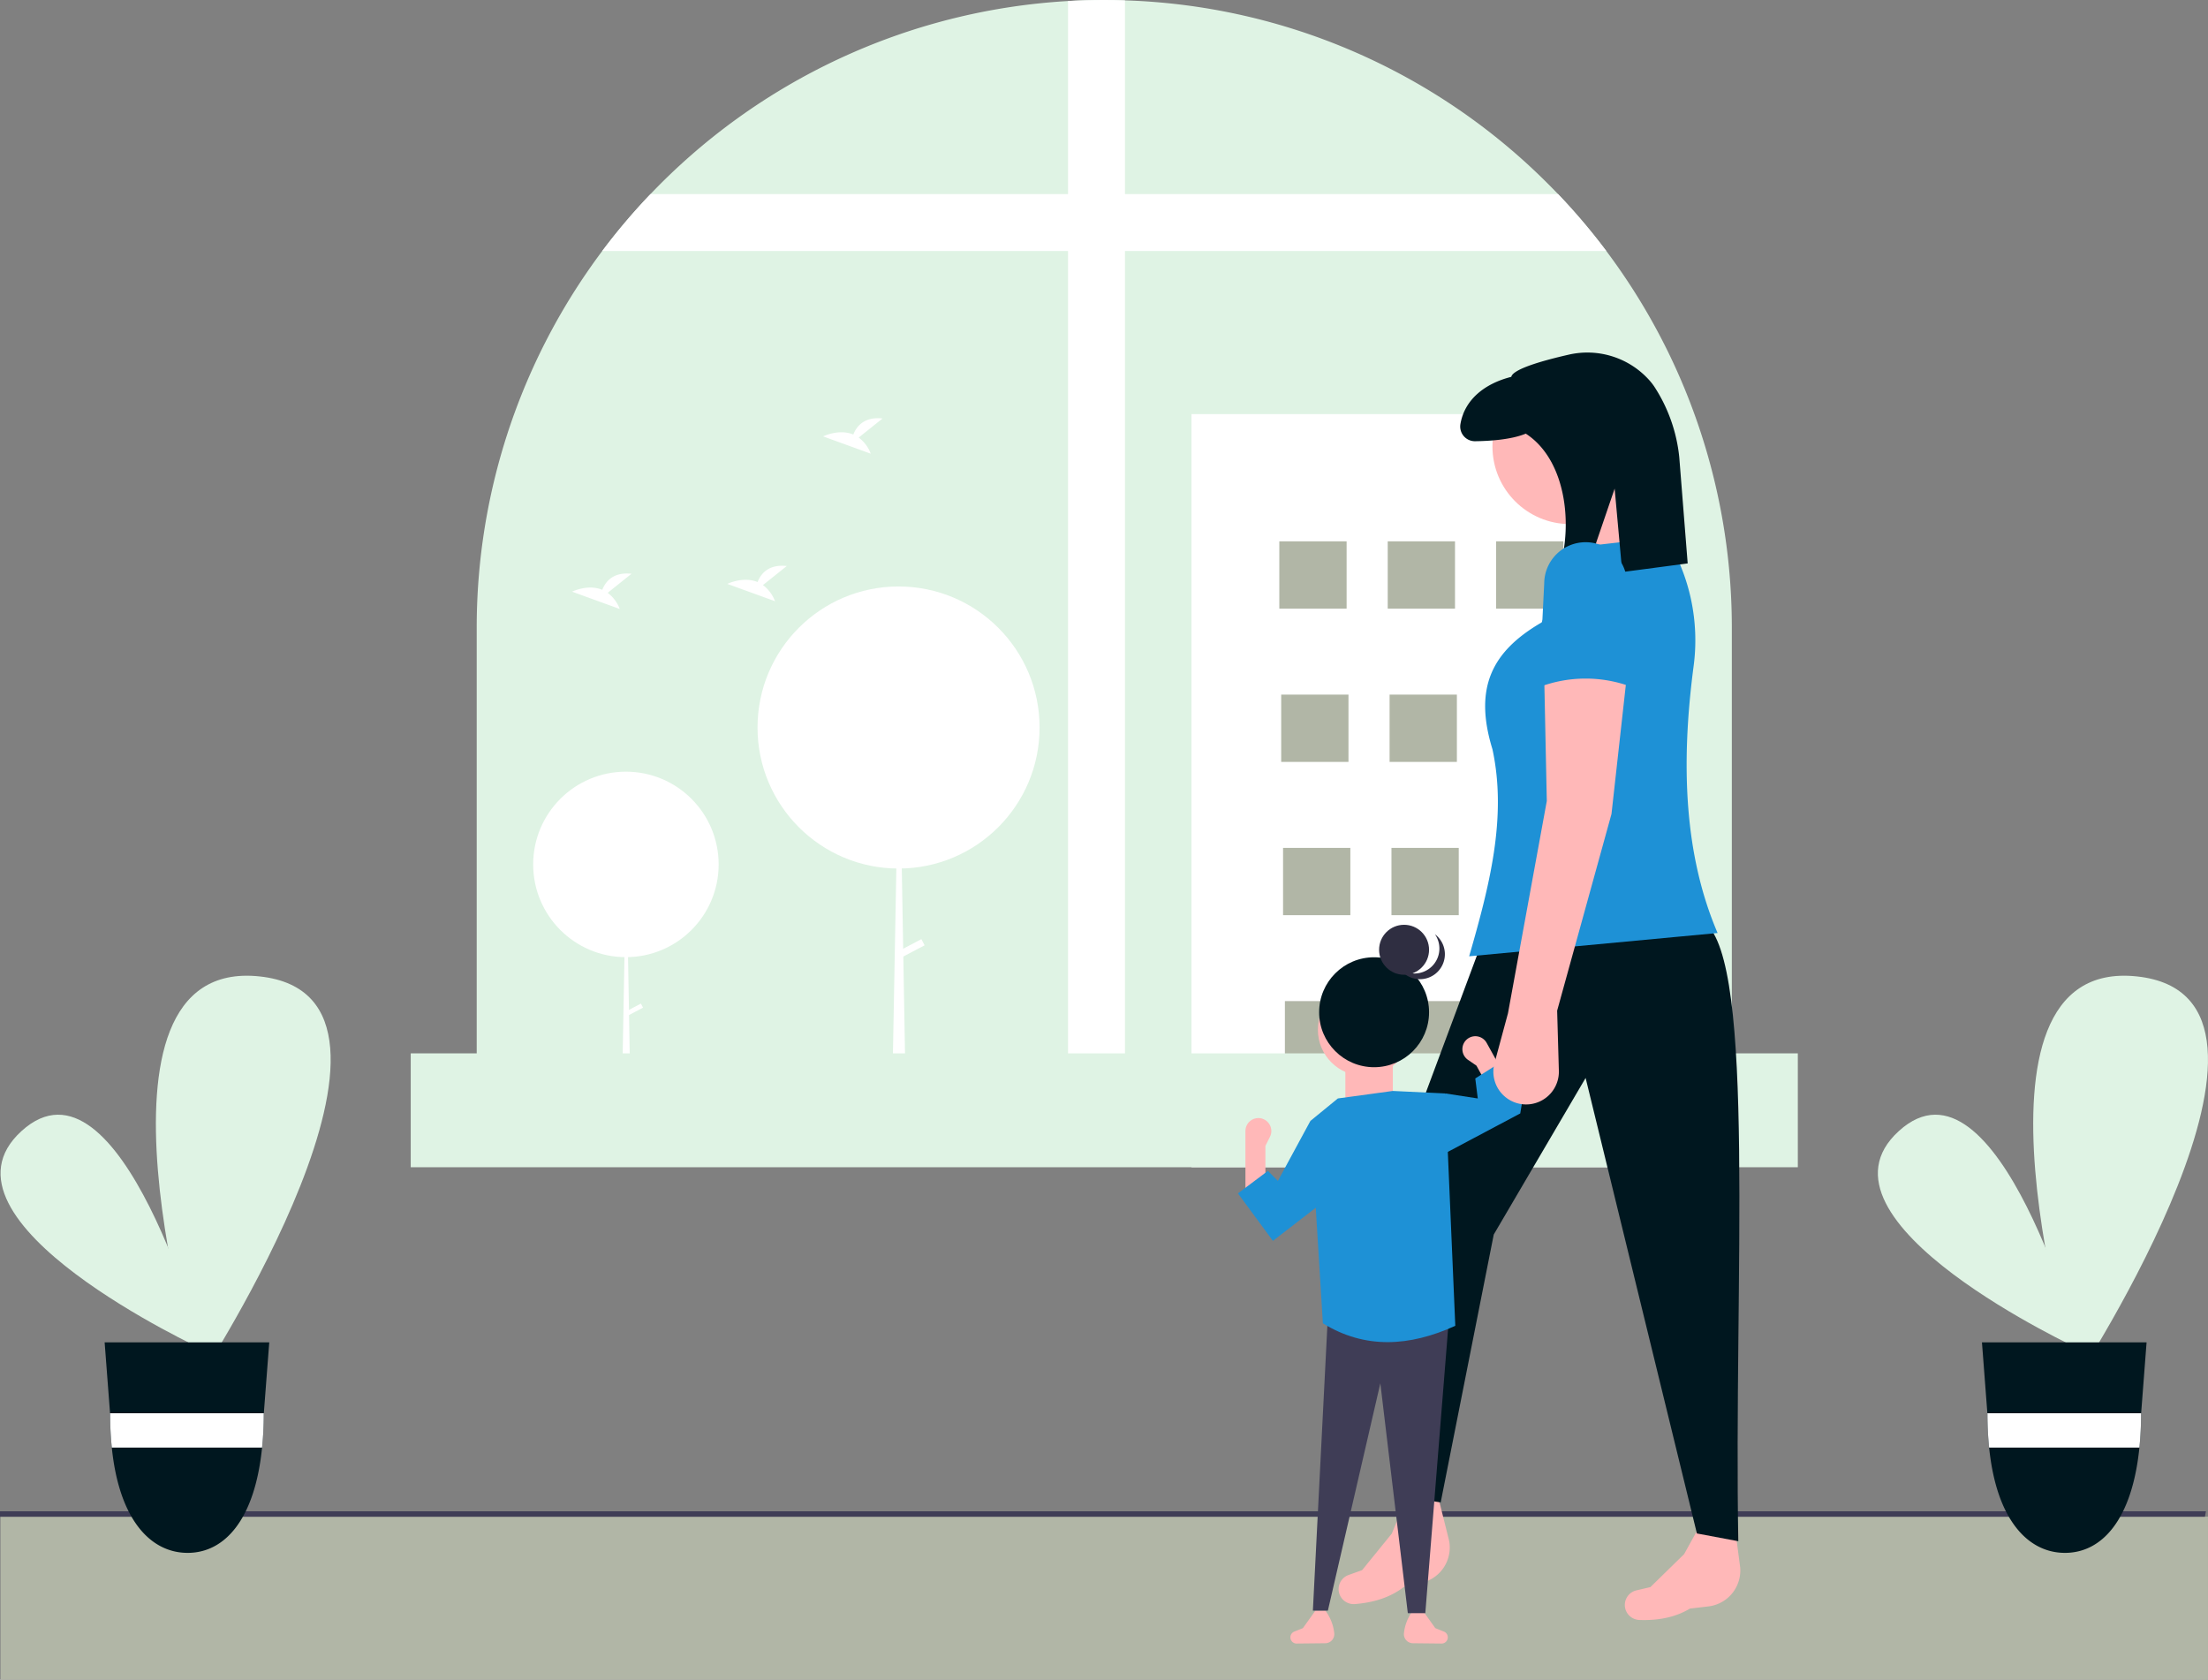
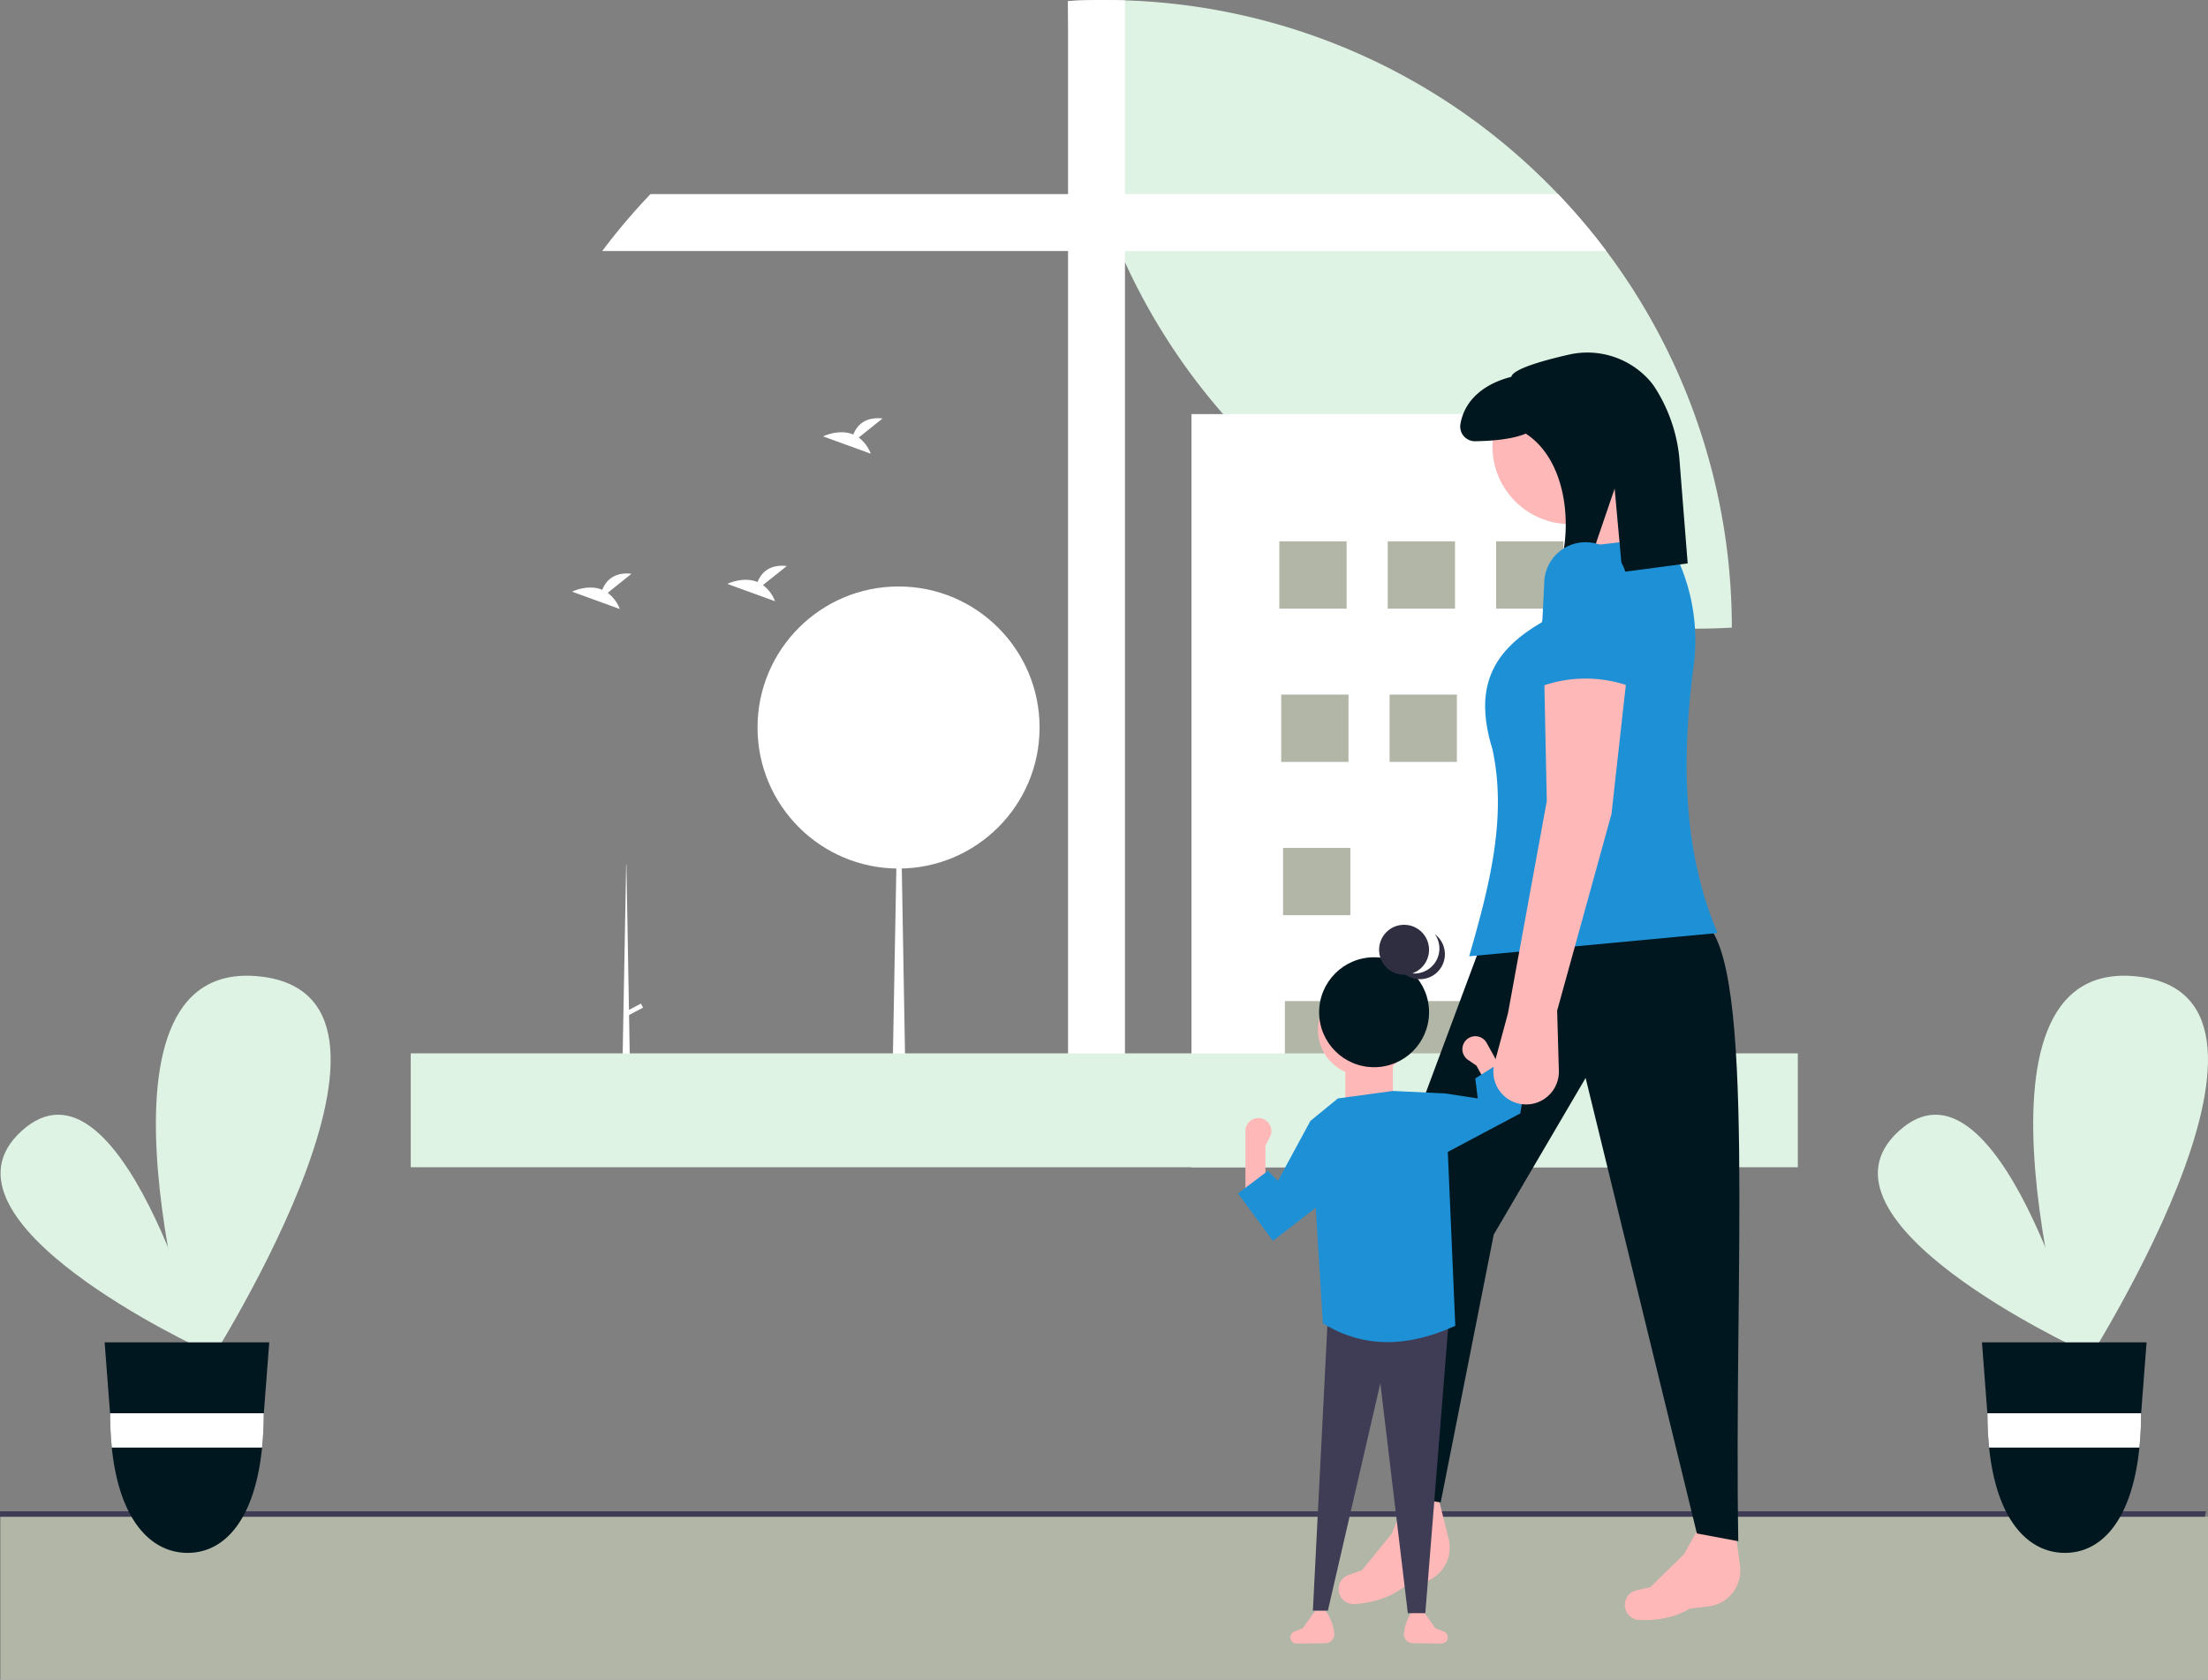
<svg xmlns="http://www.w3.org/2000/svg" xmlns:ns1="http://sodipodi.sourceforge.net/DTD/sodipodi-0.dtd" xmlns:ns2="http://www.inkscape.org/namespaces/inkscape" width="883.782" height="672.254" viewBox="0 0 883.782 672.254" role="img" artist="Katerina Limpitsouni" source="https://undraw.co/" version="1.1" id="svg43" ns1:docname="at home.svg" ns2:version="1.3 (0e150ed6c4, 2023-07-21)">
  <rect x="0" y="0" width="883.782" height="672.254" fill="#808080" stroke="none" />
  <defs id="defs43" />
  <ns1:namedview id="namedview43" pagecolor="#505050" bordercolor="#eeeeee" borderopacity="1" ns2:showpageshadow="0" ns2:pageopacity="0" ns2:pagecheckerboard="0" ns2:deskcolor="#505050" showgrid="false" ns2:zoom="0.68455835" ns2:cx="450.65552" ns2:cy="338.17424" ns2:window-width="1366" ns2:window-height="705" ns2:window-x="-8" ns2:window-y="-8" ns2:window-maximized="1" ns2:current-layer="svg43" />
  <rect x="0.218" y="606.996" width="883.563" height="65.257" fill="#e6e6e6" id="rect1" style="fill:#b1b6a6;fill-opacity:1" />
  <polygon points="882.556 607.051 0 607.051 0 604.87 882.951 604.87 882.556 607.051" fill="#3f3d56" id="polygon1" />
-   <path d="M851.298,365.062v193.182H348.92V365.062A251.191,251.191,0,0,1,585.608,114.287q7.194-.419,14.502-.414c2.776,0,5.542.041,8.287.145A250.329,250.329,0,0,1,777.723,187.448c1.357,1.357,2.693,2.724,4.029,4.112A251.036,251.036,0,0,1,851.298,365.062Z" transform="translate(-158.109 -113.873)" fill="#e6e6e6" id="path1" style="fill:#dff3e4;fill-opacity:1" />
+   <path d="M851.298,365.062v193.182V365.062A251.191,251.191,0,0,1,585.608,114.287q7.194-.419,14.502-.414c2.776,0,5.542.041,8.287.145A250.329,250.329,0,0,1,777.723,187.448c1.357,1.357,2.693,2.724,4.029,4.112A251.036,251.036,0,0,1,851.298,365.062Z" transform="translate(-158.109 -113.873)" fill="#e6e6e6" id="path1" style="fill:#dff3e4;fill-opacity:1" />
  <path d="M608.396,114.018v444.226H585.608V114.287q7.194-.419,14.502-.414C602.885,113.873,605.651,113.915,608.396,114.018Z" transform="translate(-158.109 -113.873)" fill="#fff" id="path2" />
  <path d="M801.071,214.349H399.148a251.946,251.946,0,0,1,19.318-22.788H781.752A251.948,251.948,0,0,1,801.071,214.349Z" transform="translate(-158.109 -113.873)" fill="#fff" id="path3" />
  <rect x="476.907" y="165.733" width="178.049" height="301.427" fill="#fff" id="rect3" />
  <rect x="512.066" y="216.656" width="26.932" height="26.932" fill="#e6e6e6" id="rect4" style="fill:#b1b6a6;fill-opacity:1" />
  <rect x="555.456" y="216.656" width="26.932" height="26.932" fill="#e6e6e6" id="rect5" style="fill:#b1b6a6;fill-opacity:1" />
  <rect x="598.847" y="216.656" width="26.932" height="26.932" fill="#e6e6e6" id="rect6" style="fill:#b1b6a6;fill-opacity:1" />
  <rect x="512.814" y="278.001" width="26.932" height="26.932" fill="#e6e6e6" id="rect7" style="fill:#b1b6a6;fill-opacity:1" />
  <rect x="556.204" y="278.001" width="26.932" height="26.932" fill="#e6e6e6" id="rect8" style="fill:#b1b6a6;fill-opacity:1" />
  <rect x="599.595" y="278.001" width="26.932" height="26.932" fill="#e6e6e6" id="rect9" />
  <rect x="513.562" y="339.347" width="26.932" height="26.932" fill="#e6e6e6" id="rect10" style="fill:#b1b6a6;fill-opacity:1" />
-   <rect x="556.953" y="339.347" width="26.932" height="26.932" fill="#e6e6e6" id="rect11" style="fill:#b1b6a6;fill-opacity:1" />
  <rect x="600.343" y="339.347" width="26.932" height="26.932" fill="#e6e6e6" id="rect12" />
  <rect x="514.31" y="400.692" width="26.932" height="26.932" fill="#e6e6e6" id="rect13" />
  <rect x="557.701" y="400.692" width="26.932" height="26.932" fill="#e6e6e6" id="rect14" />
  <rect x="601.091" y="400.692" width="26.932" height="26.932" fill="#e6e6e6" id="rect15" />
  <rect x="514.31" y="400.692" width="26.932" height="26.932" fill="#e6e6e6" id="rect16" style="fill:#b1b6a6;fill-opacity:1" />
  <rect x="557.701" y="400.692" width="26.932" height="26.932" fill="#e6e6e6" id="rect17" style="fill:#b1b6a6;fill-opacity:1" />
  <rect x="601.091" y="400.692" width="26.932" height="26.932" fill="#e6e6e6" id="rect18" />
-   <circle cx="250.528" cy="345.962" r="37.119" fill="#fff" id="circle18" />
  <polygon points="250.63 345.962 250.732 345.962 252.568 451.201 248.693 451.201 250.63 345.962" fill="#fff" id="polygon18" />
  <rect x="411.085" y="514.494" width="1.836" height="6.934" transform="translate(520.28 -201.773) rotate(62.234)" fill="#fff" id="rect19" />
  <circle cx="359.658" cy="291.166" r="56.446" fill="#fff" id="circle19" />
  <polygon points="359.813 291.166 359.968 291.166 362.759 451.201 356.867 451.201 359.813 291.166" fill="#fff" id="polygon19" />
-   <rect x="521.489" y="488.158" width="2.791" height="10.545" transform="translate(557.801 -312.991) rotate(62.234)" fill="#fff" id="rect20" />
  <path d="M401.344,351.14l9.536-7.627c-7.408-.817-10.451,3.223-11.697,6.42-5.787-2.403-12.087.746-12.087.746l19.079,6.926A14.437,14.437,0,0,0,401.344,351.14Z" transform="translate(-158.109 -113.873)" fill="#fff" id="path20" />
  <path d="M501.82,288.99l9.536-7.627c-7.408-.817-10.451,3.223-11.697,6.42-5.787-2.403-12.087.746-12.087.746l19.079,6.926A14.437,14.437,0,0,0,501.82,288.99Z" transform="translate(-158.109 -113.873)" fill="#fff" id="path21" />
  <path d="M463.494,348.032l9.536-7.627c-7.408-.817-10.451,3.223-11.697,6.42-5.787-2.403-12.087.746-12.087.746l19.079,6.926A14.437,14.437,0,0,0,463.494,348.032Z" transform="translate(-158.109 -113.873)" fill="#fff" id="path22" />
  <rect x="164.398" y="421.583" width="555.205" height="45.577" fill="#e6e6e6" id="rect22" style="fill:#dff3e4;fill-opacity:1" />
  <path d="M239.582,654.094s-112.306-51.7-72.853-87.552S239.582,654.094,239.582,654.094Z" transform="translate(-158.109 -113.873)" fill="#e6e6e6" id="path23" style="fill:#dff3e4;fill-opacity:1" />
  <path d="M237.627,666.158s-51.62-169.607,24.392-161.495S237.627,666.158,237.627,666.158Z" transform="translate(-158.109 -113.873)" fill="#e6e6e6" id="path24" style="fill:#dff3e4;fill-opacity:1" />
  <path d="M199.991,651.116l2.167,28.372.034.49a130.353,130.353,0,0,0,.671,13.266c2.94,28.939,15.579,42.128,30.349,42.128s26.858-13.189,29.799-42.128a130.356,130.356,0,0,0,.671-13.266l.017-.396.009-.095,2.175-28.372Z" transform="translate(-158.109 -113.873)" fill="#e6e6e6" id="path25" style="fill:#00171f;fill-opacity:1" />
  <path d="M263.706,679.488l-.009.095-.017.396a130.356,130.356,0,0,1-.671,13.266H202.862a130.353,130.353,0,0,1-.671-13.266l-.034-.49Z" transform="translate(-158.109 -113.873)" fill="#fff" id="path26" />
  <path d="M991.005,654.094s-112.306-51.7-72.853-87.552S991.005,654.094,991.005,654.094Z" transform="translate(-158.109 -113.873)" fill="#e6e6e6" id="path27" style="fill:#dff3e4;fill-opacity:1" />
  <path d="M989.051,666.158s-51.62-169.607,24.392-161.495S989.051,666.158,989.051,666.158Z" transform="translate(-158.109 -113.873)" fill="#e6e6e6" id="path28" style="fill:#dff3e4;fill-opacity:1" />
  <path d="M951.414,651.116l2.167,28.372.034.49a130.353,130.353,0,0,0,.671,13.266c2.94,28.939,15.579,42.128,30.349,42.128s26.858-13.189,29.799-42.128a130.353,130.353,0,0,0,.671-13.266l.017-.396.009-.095,2.175-28.372Z" transform="translate(-158.109 -113.873)" fill="#e6e6e6" id="path29" style="fill:#00171f;fill-opacity:1" />
  <path d="M1015.13,679.488l-.009.095-.017.396a130.353,130.353,0,0,1-.671,13.266H954.285a130.353,130.353,0,0,1-.671-13.266l-.034-.49Z" transform="translate(-158.109 -113.873)" fill="#fff" id="path30" />
  <path d="M841.892,756.805l-7.363.865c-5.816,3.506-12.642,4.826-20.202,4.558a6.058,6.058,0,0,1-5.132-3.145h0a6.004,6.004,0,0,1,3.917-8.708l5.595-1.303,13.5-13.203,8.144-14.74,11.83,1.357,2.463,18.722h0A14.492,14.492,0,0,1,841.892,756.805Z" transform="translate(-158.109 -113.873)" fill="#ffb8b8" id="path31" />
  <path d="M727.217,747.333l-7.216,1.698c-5.378,4.146-12.01,6.235-19.551,6.83a6.058,6.058,0,0,1-5.457-2.54h0a6.004,6.004,0,0,1,2.899-9.097l5.41-1.932,11.908-14.656L721.621,712.065h11.908l4.58,18.319h0A14.492,14.492,0,0,1,727.217,747.333Z" transform="translate(-158.109 -113.873)" fill="#ffb8b8" id="path32" />
  <path d="M721.301,713.101l13.466,2.072,21.235-107.208,36.772-62.668,44.541,182.306,16.573,3.107c-1.858-102.664,7.212-231.912-13.466-247.563l-90.117,10.358L710.943,599.16Z" transform="translate(-158.109 -113.873)" fill="#2f2e41" id="path33" style="fill:#00171f;fill-opacity:1" />
  <circle cx="628.449" cy="178.681" r="31.075" fill="#ffb8b8" id="circle33" />
  <polygon points="671.954 226.329 634.664 232.544 625.342 199.397 652.273 191.111 671.954 226.329" fill="#ffb8b8" id="polygon33" />
  <path d="M845.601,487.29l-99.44,9.322c7.972-27.72,15.276-55.343,9.322-82.866-7.56-24.572-.263-39.184,19.681-50.756l13.466-30.039,36.254-4.143,0,0A78.256,78.256,0,0,1,835.992,380.558C830.826,419.736,832.221,456.091,845.601,487.29Z" transform="translate(-158.109 -113.873)" fill="#1e91d6" id="path34" />
  <path d="M785.859,255.853c-10.371,2.369-22.175,5.727-22.837,8.847-10.668,2.688-18.721,9.128-20.365,18.945a5.879,5.879,0,0,0,5.898,6.818c5.802-.075,14.511-.63,20.262-3.032,16.707,10.765,19.511,38.763,12.215,57.821l11.481-1.052,11.878-34.772,3.034,33.405,26.2-3.464-3.375-42.597a63.465,63.465,0,0,0-9.967-28.142,23.966,23.966,0,0,0-1.875-2.429A33.3,33.3,0,0,0,785.859,255.853Z" transform="translate(-158.109 -113.873)" fill="#2f2e41" id="path35" style="fill:#00171f;fill-opacity:1" />
  <path d="M720.055,767.489a3.65,3.65,0,0,0,3.59,4.052l11.653.12a2.485,2.485,0,0,0,2.312-2.479h0a2.485,2.485,0,0,0-1.562-2.307l-3.438-1.375-5-7h-4a18.321,18.321,0,0,0-3.552,8.969l-.002.02Z" transform="translate(-158.109 -113.873)" fill="#ffb8b8" id="path36" />
  <path d="M692.164,767.489a3.65,3.65,0,0,1-3.59,4.052l-11.653.12a2.485,2.485,0,0,1-2.312-2.479h0a2.485,2.485,0,0,1,1.562-2.307L679.609,765.5l5-7h4a18.321,18.321,0,0,1,3.552,8.969l.002.02Z" transform="translate(-158.109 -113.873)" fill="#ffb8b8" id="path37" />
  <polygon points="525.5 644.627 531.5 644.627 552.5 553.627 563.5 645.627 570.5 645.627 580 527.127 531.5 526.627 525.5 644.627" fill="#3f3d56" id="polygon37" />
  <path d="M656.609,591.5h8v-19l1.82-3.64a5.184,5.184,0,0,0-3.848-7.441h0a5.184,5.184,0,0,0-5.972,5.123V591.5Z" transform="translate(-158.109 -113.873)" fill="#ffb8b8" id="path38" />
  <circle cx="546" cy="412.127" r="18.5" fill="#ffb8b8" id="circle38" />
  <rect x="696.609" y="535.5" width="19" height="22" transform="translate(1254.109 979.127) rotate(-180)" fill="#ffb8b8" id="rect38" />
  <path d="M687.609,643.5c16.818,10.378,34.598,9.364,53,1l-4-93-21-1-22,3-11,9Z" transform="translate(-158.109 -113.873)" fill="#1e91d6" id="path39" />
  <polygon points="509.5 496.627 531.5 479.627 524.5 448.627 511.5 472.627 507.5 468.627 495.5 477.627 509.5 496.627" fill="#1e91d6" id="polygon39" />
  <path d="M765.265,553.097l-6.997,3.878-9.21-16.618-3.356-2.301a5.184,5.184,0,0,1-.242-8.374h0a5.184,5.184,0,0,1,7.707,1.586l2.888,5.211Z" transform="translate(-158.109 -113.873)" fill="#ffb8b8" id="path40" />
  <polygon points="568 467.127 594.551 453.032 608.5 445.627 610.5 433.627 601.5 424.627 590.5 431.627 591.5 439.627 578.5 437.627 568 467.127" fill="#1e91d6" id="polygon40" />
  <circle cx="550" cy="405.127" r="22" fill="#2f2e41" id="circle40" style="fill:#00171f;fill-opacity:1" />
  <circle cx="562" cy="380.127" r="10" fill="#2f2e41" id="circle41" />
  <path d="M719.624,502.36a9.997,9.997,0,0,0,12.834-14.57A9.994,9.994,0,1,1,718.238,501.473,10.02,10.02,0,0,0,719.624,502.36Z" transform="translate(-158.109 -113.873)" fill="#2f2e41" id="path41" />
  <path d="M781.38,518.365l.687,24.048a13.112,13.112,0,0,1-11.802,13.421h0a13.112,13.112,0,0,1-13.962-16.468l5.396-19.966,15.537-84.938-1.036-49.72,33.147-1.036-6.215,55.935Z" transform="translate(-158.109 -113.873)" fill="#ffb8b8" id="path42" />
  <path d="M811.419,388.886a52.381,52.381,0,0,0-37.29,0l2.072-41.433a16.573,16.573,0,0,1,16.573-16.573h0a16.573,16.573,0,0,1,16.573,16.573Z" transform="translate(-158.109 -113.873)" fill="#1e91d6" id="path43" />
</svg>